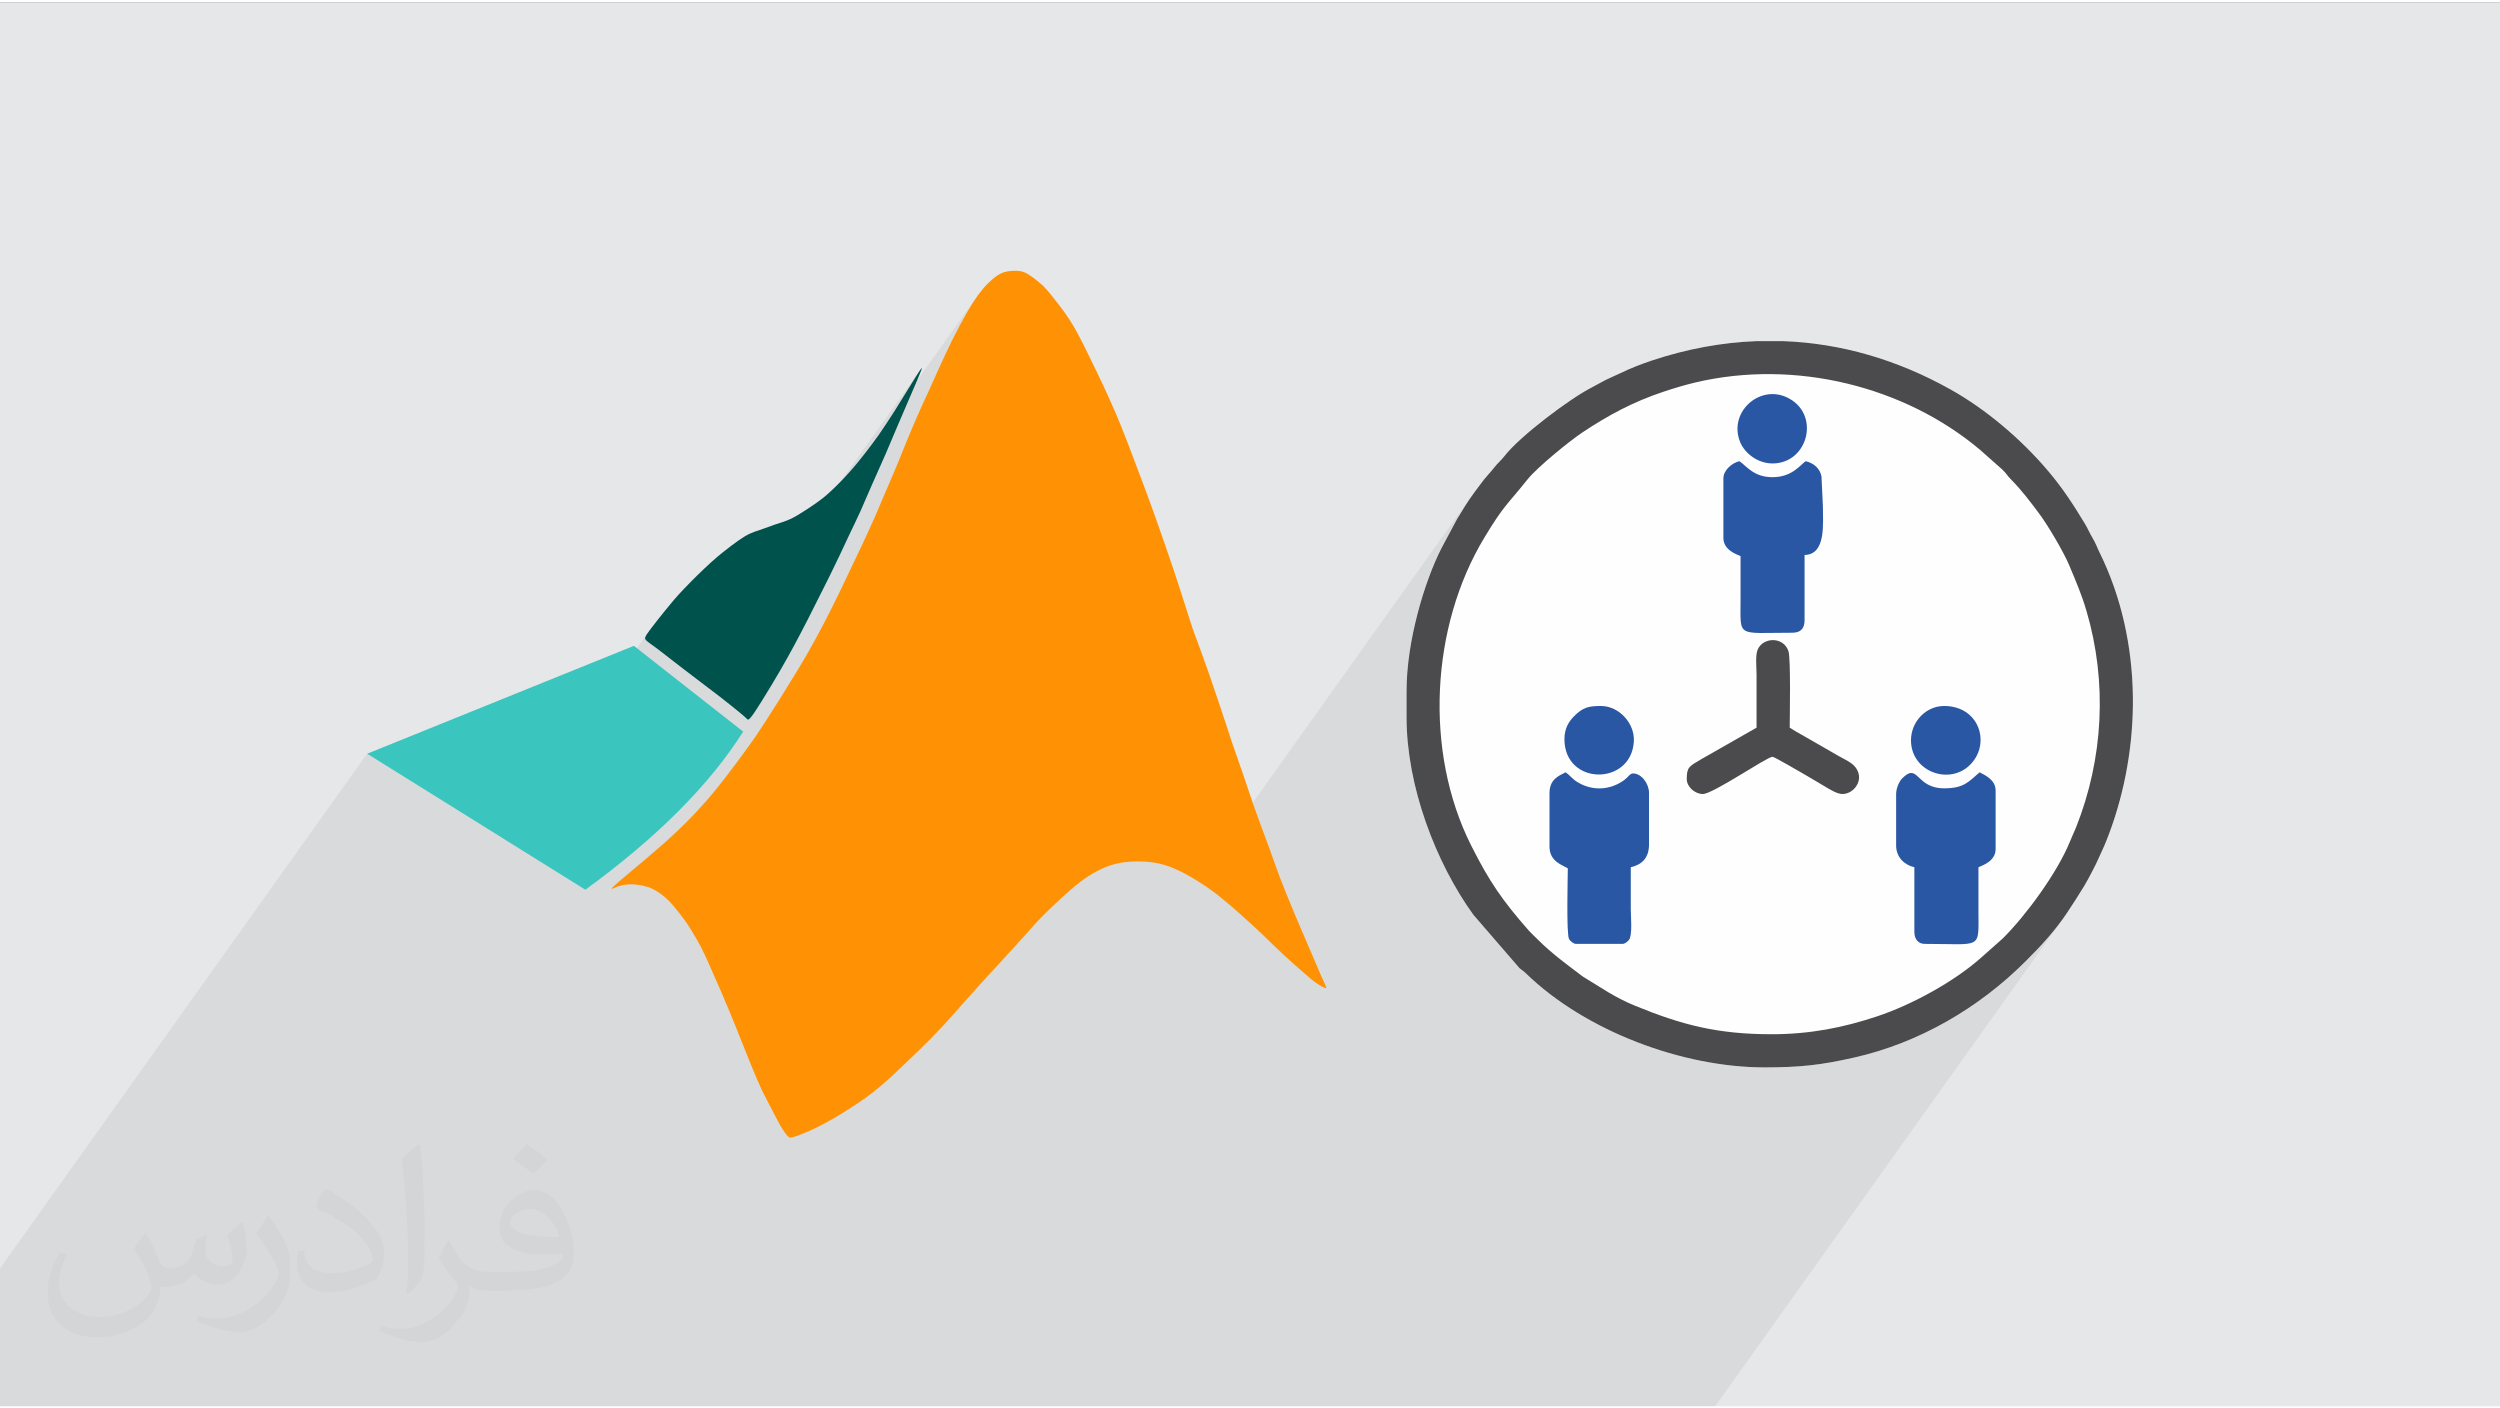
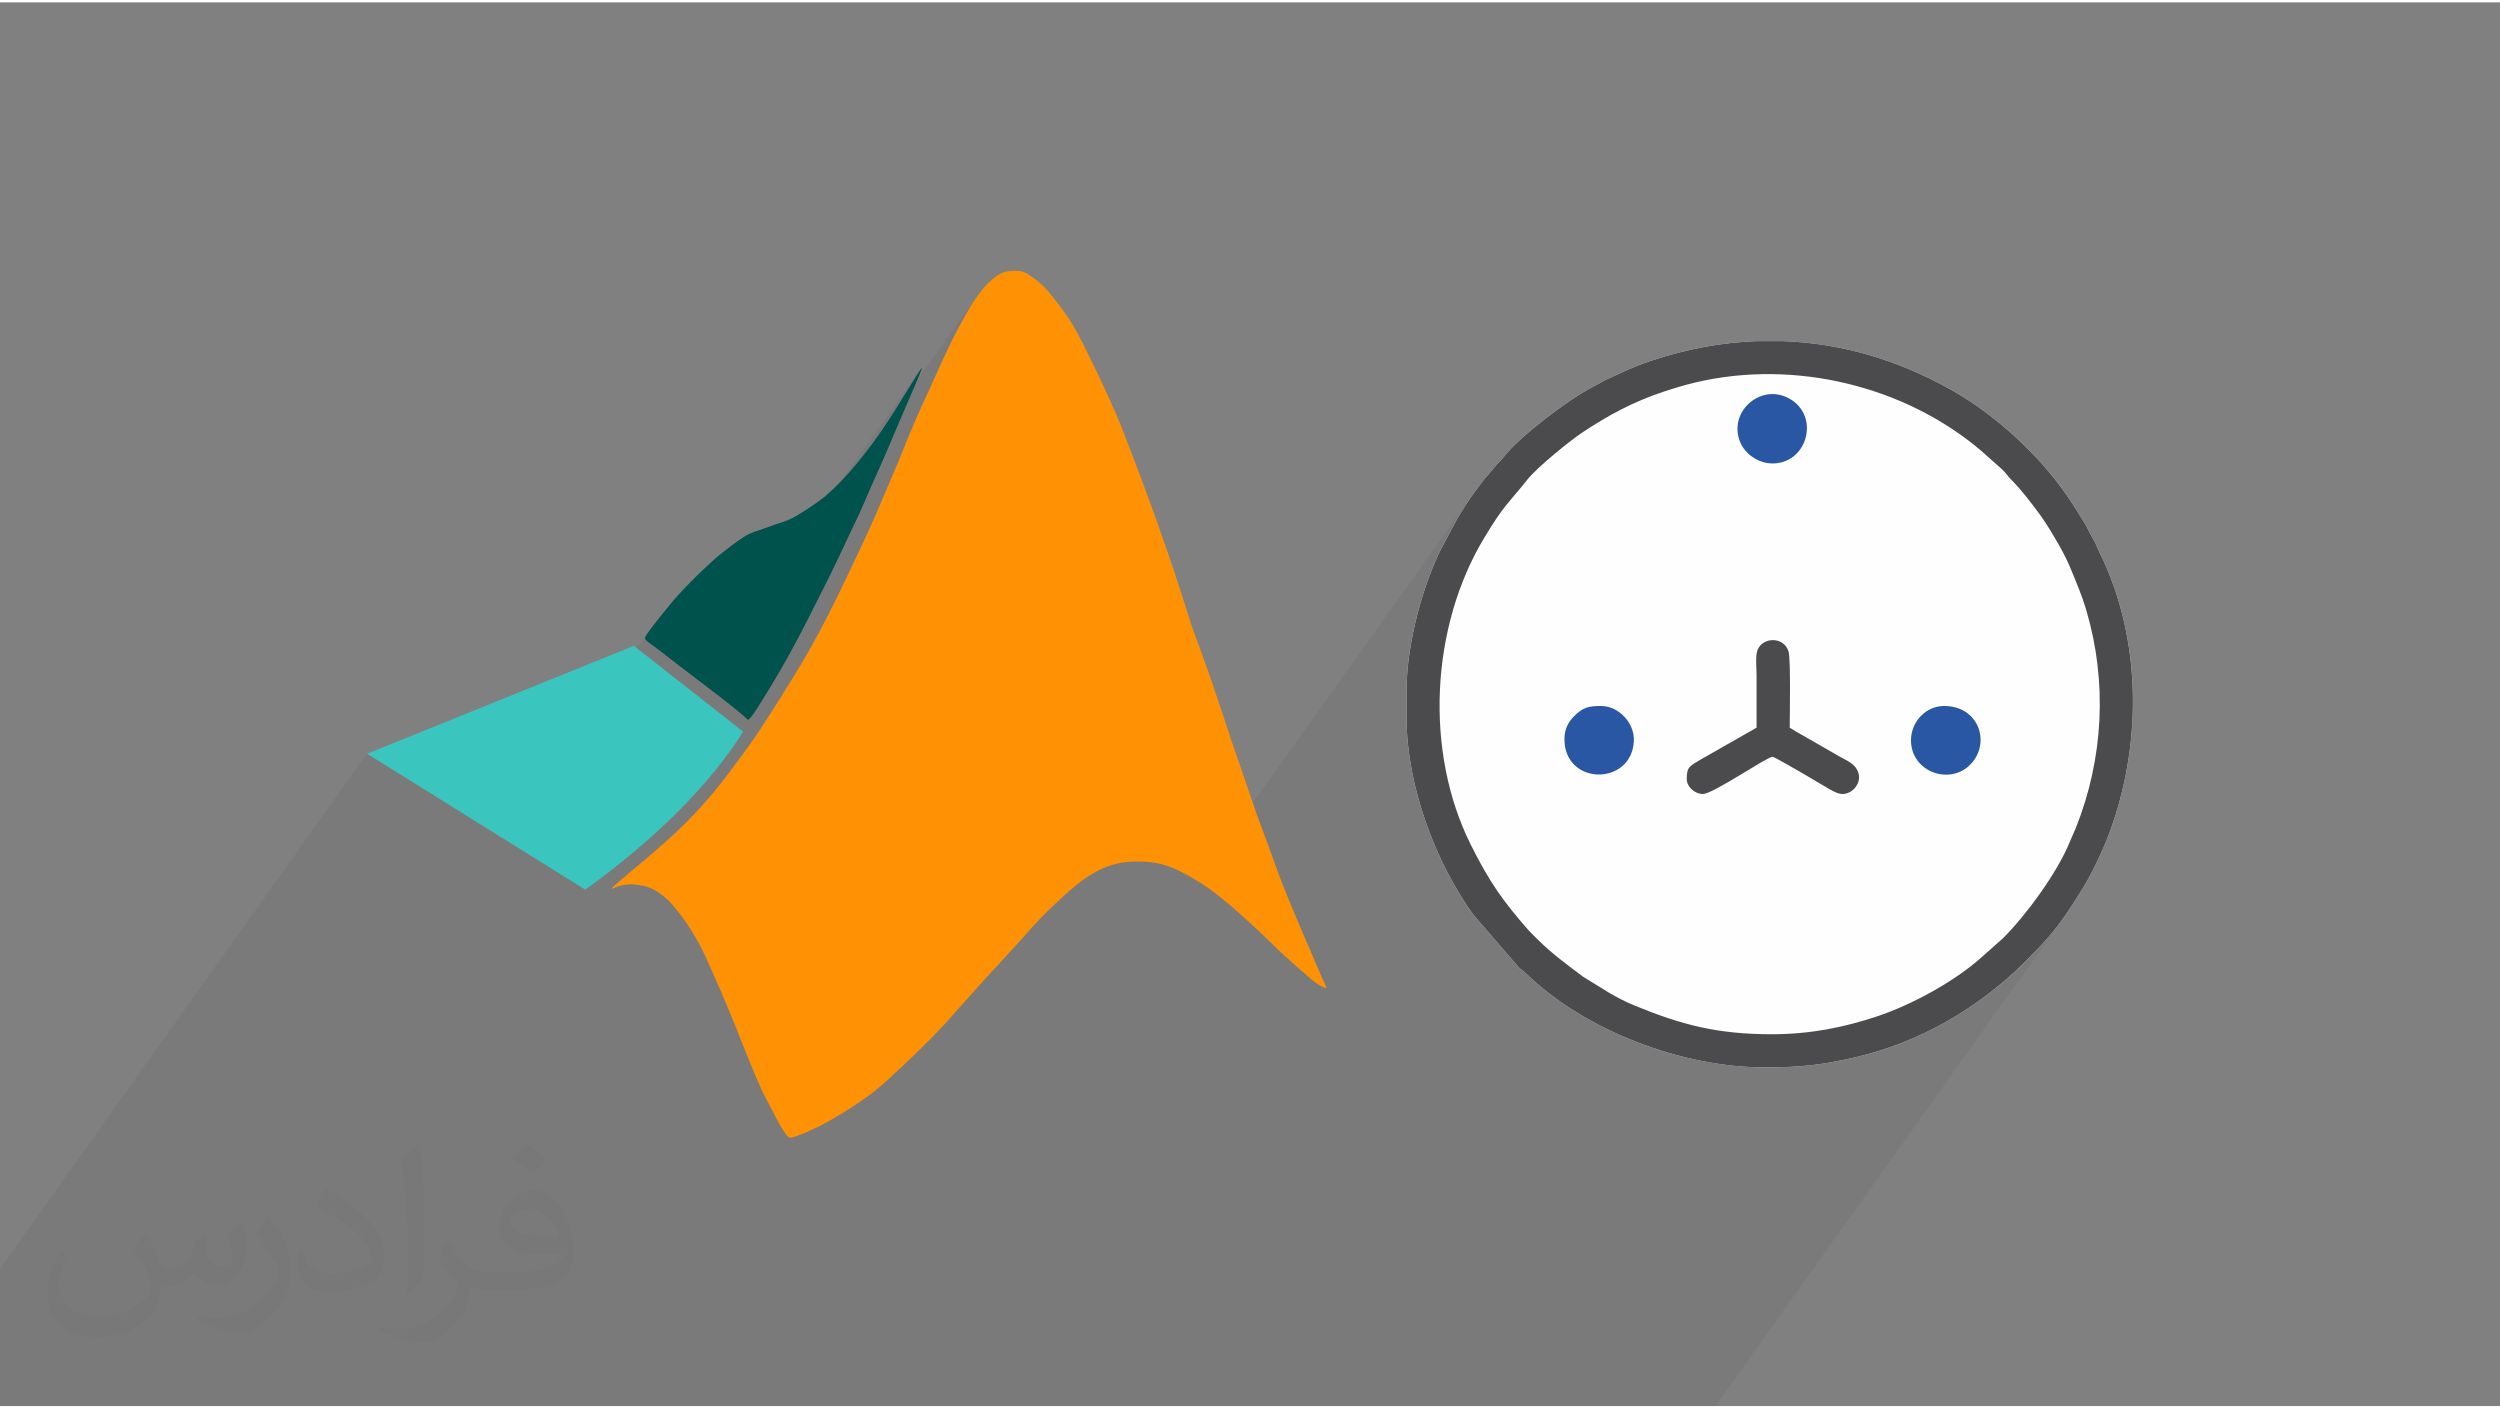
<svg xmlns="http://www.w3.org/2000/svg" xml:space="preserve" width="355px" height="200px" version="1.0" shape-rendering="geometricPrecision" text-rendering="geometricPrecision" image-rendering="optimizeQuality" fill-rule="evenodd" clip-rule="evenodd" viewBox="0 0 35500 19932">
  <rect x="0" y="0" width="35500" height="19932" fill="#808080" stroke="none" />
  <g id="Layer_x0020_1">
    <g id="_2220032345824">
-       <path fill="#E6E7E8" d="M0 0l35500 0 0 19932 -35500 0 0 -19932z" />
      <path fill="#373435" fill-opacity="0.078" d="M27989 10812l-240 337 31 -5 66 -20 57 -26 51 -33 49 -39 51 -44 56 -49 30 15 35 19 38 23 37 28 34 33 28 40 19 47 7 54 0 829 -9 61 -22 51 -213 298 0 4 0 77 0 77 0 77 0 77 0 78 0 77 1 181 -4 129 -21 85 -469 657 27 -17 94 -59 90 -61 88 -62 84 -63 79 -64 75 -65 301 -267 65 -66 66 -71 67 -77 69 -81 68 -85 68 -88 68 -90 -1218 1708 104 -62 149 -95 146 -100 143 -105 138 -109 135 -114 131 -118 126 -123 79 -80 78 -81 77 -82 74 -83 73 -85 70 -87 68 -91 -4926 6905 -98 0 -483 0 -73 0 -110 0 -259 0 -258 0 -276 0 -56 0 -37 0 -13 0 -58 0 -532 0 -413 0 -65 0 -143 0 -95 0 -38 0 -697 0 -3 0 -135 0 -235 0 -200 0 -85 0 -478 0 -352 0 -375 0 -139 0 -108 0 -134 0 -279 0 -3 0 -55 0 -258 0 -64 0 -23 0 -8 0 -20 0 -34 0 -60 0 -85 0 -228 0 -9 0 -77 0 -64 0 -16 0 -6 0 -115 0 -116 0 -108 0 -15 0 -78 0 -125 0 -97 0 -18 0 -339 0 -38 0 -125 0 -76 0 -59 0 -49 0 -40 0 -79 0 -279 0 -9 0 -149 0 -60 0 -17 0 -96 0 -365 0 -70 0 -18 0 -105 0 -174 0 -221 0 -417 0 -522 0 -143 0 -255 0 -12 0 -353 0 -96 0 -24 0 -367 0 -111 0 -73 0 -26 0 -269 0 -315 0 -265 0 -272 0 -190 0 -144 0 -130 0 -126 0 -129 0 -58 0 -81 0 -57 0 -67 0 -81 0 -130 0 -100 0 -137 0 -252 0 -223 0 -127 0 -86 0 -201 0 -280 0 -340 0 -341 0 -419 0 -500 0 -653 0 -395 0 -301 0 -235 0 -220 0 -187 0 -175 0 -176 0 -71 0 -11 0 -61 0 -13 0 -64 0 -67 0 -14 0 -7 0 -23 0 -23 0 -10 0 -37 0 -20 0 -46 0 -32 0 -10 0 -58 0 0 0 -8 0 -27 0 -126 0 -99 0 -88 0 -22 0 -27 0 -49 0 -97 0 -94 0 -94 0 -66 0 -15 0 -5 0 -12 0 -45 0 -6 0 -318 0 -582 0 -245 0 -54 0 -6 0 -1367 0 0 -1954 5213 -7309 1912 1191 2075 -2909 -10 14 -8 12 -6 11 -5 9 -4 8 -3 7 -2 7 -1 7 0 7 2 7 4 7 5 8 8 8 10 9 13 10 15 12 18 13 21 15 24 18 28 20 31 23 34 26 38 30 41 32 46 35 48 38 53 40 56 43 59 46 63 48 65 50 67 50 11 9 3149 -4414 -16 23 -21 32 -26 40 -30 48 -34 56 -37 60 -40 64 -40 65 -41 66 -39 64 -38 60 -36 56 -33 51 -31 47 -17 27 1277 -1791 -18 27 -20 30 -19 30 -21 32 -20 35 -22 36 -22 38 -23 40 -24 43 -24 44 -24 46 -25 47 -25 48 -26 49 -25 49 -25 51 -24 50 -24 50 -24 50 -23 49 -23 49 -22 49 -22 47 -21 46 -20 45 -20 44 -20 44 -19 44 -20 44 -20 44 -20 45 -21 46 -22 46 -21 47 -22 48 -21 47 -22 47 -20 47 -21 46 -19 45 -20 45 -18 43 -18 43 -17 41 -17 41 -16 39 -16 38 -15 37 -14 37 -15 35 -14 35 -14 35 -15 35 -14 36 -15 36 -16 37 -16 39 -16 40 -18 41 -18 43 -20 45 -20 47 -21 50 -22 52 -23 54 -24 55 -24 56 -24 57 -24 57 -24 56 -24 55 -24 53 -23 52 -23 51 -23 50 -22 49 -23 49 -22 48 -23 49 -24 50 -23 50 -24 51 -25 52 -25 52 -25 53 -26 53 -26 54 -25 54 -27 55 -26 55 -26 54 -26 55 -27 54 -26 53 -26 52 -25 51 -26 51 -25 50 -26 50 -26 51 -27 51 -28 53 -29 54 -30 56 -33 59 -34 62 -37 65 -40 70 -43 73 -47 80 -51 84 -54 90 -59 94 -59 96 -60 95 -59 93 -56 89 -52 81 -47 73 -40 62 -35 53 -31 46 -28 41 -26 38 -1495 2096 9 3 16 6 15 6 16 8 15 7 16 9 15 8 15 10 16 9 15 10 15 10 15 11 15 11 14 11 14 11 14 11 13 11 13 12 14 12 13 13 13 13 12 14 13 14 13 14 13 15 13 15 13 16 13 16 14 17 15 18 14 18 14 18 15 19 14 19 15 19 14 20 14 19 14 20 14 20 14 20 14 21 14 22 14 24 15 24 16 26 17 27 16 28 17 30 17 30 17 31 17 31 17 32 16 33 17 33 17 36 17 38 20 42 20 46 23 51 25 57 28 62 30 68 31 72 32 74 33 76 32 75 31 73 29 70 28 66 25 62 24 59 22 56 21 53 21 52 20 51 20 50 19 49 20 49 20 49 19 48 19 46 18 46 19 44 17 43 17 41 16 39 16 37 16 37 16 36 16 36 16 35 16 36 18 35 18 36 18 35 18 36 18 34 18 35 18 33 17 33 16 31 16 31 15 30 15 28 15 28 14 27 14 25 14 25 14 23 14 22 13 21 13 19 13 18 11 16 11 14 10 11 9 9 8 8 7 5 8 3 8 2 8 0 10 -2 12 -2 13 -3 15 -5 18 -5 20 -7 22 -8 25 -10 27 -10 30 -13 33 -14 35 -15 38 -17 41 -19 44 -21 47 -24 50 -26 53 -29 55 -31 57 -34 59 -35 59 -37 58 -36 57 -37 55 -35 51 -35 47 -33 43 -31 40 -29 38 -29 36 -27 33 -27 33 -27 31 -27 32 -27 32 -28 32 -29 34 -31 35 -32 38 -36 41 -38 44 -42 48 -45 52 -49 53 -51 55 -53 55 -54 55 -54 54 -53 52 -52 49 -50 46 -49 45 -47 43 -47 42 -46 42 -46 42 -47 42 -48 44 -48 43 -50 44 -50 44 -48 42 -48 41 -46 39 -43 36 -40 33 -37 31 -34 29 -32 30 -32 30 -33 32 -35 35 -37 39 -42 42 -46 46 -50 48 -53 50 -54 49 -54 48 -52 45 -50 41 -46 37 -42 34 -37 30 -35 30 -33 30 -33 31 -34 34 -35 38 -39 43 -43 47 -46 50 -48 51 -49 52 -49 52 -48 50 -45 48 -42 43 -37 41 -34 37 -30 34 -26 32 -24 31 -21 29 -20 29 -18 27 -17 28 -16 26 -15 27 -15 26 -13 25 -13 25 -11 25 -11 24 -10 24 -10 24 -8 23 -7 23 -7 23 -7 23 -6 23 -5 24 -5 24 -5 24 -4 25 -4 27 -3 27 -2 28 -3 30 -1 31 -1 33 -1 33 0 34 1 35 1 34 2 33 3 33 3 31 4 31 5 29 5 29 6 28 7 27 7 27 8 27 9 27 9 27 10 28 11 29 12 30 13 31 15 33 16 35 18 37 20 40 22 41 24 42 25 31 19 3901 -5470 -33 47 -31 48 -31 48 -31 48 -30 49 -30 49 -29 49 -221 413 -45 93 -45 102 -45 108 -44 115 -42 120 -41 125 -38 130 -37 132 -33 136 -30 137 -9 46 1263 -1771 -68 96 -79 122 -96 156 -70 120 -65 122 -61 125 -58 128 -53 129 -50 132 -45 134 -42 136 -37 137 -34 139 -29 140 -25 141 -22 142 -17 143 -13 143 -8 144 -5 144 0 144 3 144 9 143 12 144 17 142 20 141 26 141 29 139 34 138 38 137 43 134 15 43 4047 -5674 88 -112 114 -84 134 -49 145 -7 149 40 154 104 96 137 40 155 -10 159 -58 148 -301 422 64 -16 71 -30 60 -36 50 -38 43 -38 36 -33 30 -24 42 12 39 17 35 21 31 25 27 30 22 33 17 37 11 40 20 418 1 103 2 113 -4 115 -14 111 -27 100 -47 80 -171 239 0 763 -3 43 -8 37 -13 31 -218 305 13 25 11 72 6 122 4 157 1 176 -1 177 -1 164 -1 132 -1 86 20 13 21 13 21 13 22 13 22 13 23 12 22 13 23 13 515 296 46 26 46 24 44 25 42 26 38 31 32 36 25 43 18 52 5 51 -8 49 -19 48 -29 42 -2391 3352 81 22 90 21 3093 -4337 58 -73 69 -60 80 -46 89 -29 95 -10 169 23 138 62 104 95 70 117 33 131 -4 137 -44 134 -84 122z" />
      <g>
        <path fill="#FEFEFE" d="M24946 4810l376 0c818,30 1619,262 2377,687 507,283 1008,712 1381,1153 209,247 351,465 521,745 44,71 71,140 114,211 46,76 63,133 100,208 310,628 462,1333 472,2043l0 135c-9,660 -139,1320 -381,1924 -34,86 -62,136 -95,214 -36,83 -70,150 -106,218 -38,71 -67,130 -110,200 -85,140 -158,252 -247,386 -170,254 -370,469 -584,682 -662,663 -1514,1160 -2434,1367 -462,105 -760,140 -1273,140 -1163,0 -2542,-513 -3390,-1336 -38,-37 -52,-40 -90,-73l-655 -758c-536,-741 -949,-1830 -949,-2803l0 -374c0,-708 252,-1547 493,-2024l221 -413c78,-130 158,-262 249,-384 49,-65 90,-123 139,-185 47,-59 96,-108 142,-167 54,-70 96,-98 146,-163 218,-283 932,-819 1236,-973 75,-38 127,-72 200,-108 69,-35 143,-64 212,-98 132,-65 302,-131 452,-181 496,-164 992,-255 1483,-273z" />
        <g>
          <path fill="#3AC5BE" d="M9001 9137l1552 1218c-476,754 -1222,1503 -2241,2245l-3099 -1931 3788 -1532z" />
          <path fill="#00524C" d="M10697 10106c60,-86 169,-263 259,-412 90,-149 159,-270 227,-391 68,-122 134,-244 197,-366 64,-121 125,-242 192,-376 67,-134 142,-282 200,-398 57,-117 98,-202 144,-297 46,-97 97,-205 147,-313 52,-109 105,-216 156,-330 51,-113 100,-232 160,-367 60,-137 130,-290 195,-439 65,-150 126,-294 185,-436 60,-141 119,-278 180,-418 60,-140 123,-283 144,-341 21,-57 -1,-29 -76,89 -74,119 -202,328 -299,483 -99,155 -167,257 -230,348 -64,90 -124,170 -191,256 -65,84 -139,176 -226,273 -86,97 -186,199 -265,271 -77,73 -134,116 -207,168 -73,51 -163,111 -235,154 -70,44 -124,71 -180,93 -56,22 -114,40 -171,58 -58,20 -115,42 -164,59 -48,17 -87,29 -128,44 -41,15 -83,33 -135,64 -52,31 -113,75 -190,132 -77,58 -169,129 -288,236 -119,108 -266,252 -379,371 -113,117 -189,209 -268,307 -79,96 -159,200 -208,264 -49,65 -67,92 -76,113 -10,20 -11,35 13,58 24,23 73,55 160,120 86,66 212,165 375,290 163,125 365,276 519,395 153,120 261,208 316,254 55,48 59,55 61,58 2,3 2,0 8,3 6,2 17,8 78,-77l0 0z" />
          <path fill="#FE9204" d="M8691 12587c14,-3 49,-21 83,-34 35,-13 70,-20 105,-24 36,-5 74,-7 117,-5 43,3 93,10 137,20 45,10 85,22 127,42 41,19 82,45 122,74 39,28 75,58 110,92 34,35 68,73 103,117 37,45 77,96 115,148 38,51 73,103 113,170 42,67 89,149 134,235 44,86 85,175 155,336 71,159 171,388 246,570 76,182 128,316 181,449 52,132 105,262 151,374 46,110 85,202 129,297 46,94 98,191 143,277 45,85 82,161 119,225 37,63 74,116 99,144 25,28 37,31 70,23 32,-8 86,-26 170,-61 84,-35 196,-84 341,-165 144,-81 319,-190 451,-280 130,-90 218,-158 301,-230 85,-72 165,-146 288,-263 124,-115 289,-275 424,-411 134,-137 237,-250 351,-380 115,-128 240,-271 333,-373 91,-103 150,-164 259,-282 107,-117 265,-289 369,-405 105,-117 157,-180 264,-288 108,-109 271,-264 393,-370 121,-106 201,-163 276,-210 74,-47 144,-83 209,-111 65,-28 125,-46 187,-60 63,-14 127,-24 209,-27 82,-4 180,-2 266,8 86,10 157,27 229,51 72,24 143,54 240,104 97,51 219,124 335,203 116,81 225,170 312,244 88,74 154,134 224,198 71,63 146,131 241,222 94,90 207,202 309,297 102,94 192,172 255,227 63,54 98,87 137,119 38,32 80,61 115,82 34,21 61,32 78,38 16,6 23,6 13,-20 -10,-26 -36,-78 -69,-152 -33,-74 -73,-171 -133,-311 -60,-141 -141,-325 -222,-518 -81,-192 -164,-394 -227,-558 -62,-163 -106,-292 -147,-407 -42,-116 -83,-220 -126,-339 -44,-117 -91,-251 -133,-373 -43,-123 -80,-235 -126,-372 -47,-136 -104,-297 -152,-437 -47,-140 -84,-261 -144,-438 -59,-178 -140,-412 -194,-570 -56,-158 -86,-242 -118,-329 -32,-86 -66,-175 -95,-257 -28,-82 -52,-156 -95,-294 -44,-138 -109,-340 -186,-572 -78,-232 -170,-495 -243,-702 -74,-207 -129,-359 -194,-530 -64,-172 -137,-364 -206,-545 -70,-180 -134,-348 -249,-603 -114,-256 -280,-599 -389,-816 -111,-217 -167,-309 -232,-403 -65,-95 -141,-191 -198,-264 -59,-73 -100,-121 -143,-163 -43,-40 -87,-74 -126,-104 -41,-30 -77,-56 -113,-74 -36,-18 -73,-28 -119,-31 -48,-3 -107,1 -155,10 -49,10 -87,26 -129,54 -43,28 -90,68 -138,115 -47,46 -92,100 -141,167 -49,68 -101,149 -161,254 -60,105 -129,234 -196,366 -66,134 -130,270 -187,395 -57,124 -106,235 -160,356 -56,121 -117,252 -170,374 -53,122 -100,235 -141,335 -40,101 -76,189 -116,286 -40,98 -87,206 -145,342 -58,135 -126,298 -189,442 -64,144 -122,270 -183,401 -62,132 -128,270 -198,415 -68,144 -140,295 -209,432 -68,138 -133,264 -212,411 -80,147 -173,316 -315,549 -141,233 -329,531 -446,711 -115,179 -160,241 -244,357 -83,115 -207,284 -319,429 -112,145 -212,267 -338,406 -126,141 -281,299 -497,493 -216,193 -495,423 -637,543 -142,122 -148,134 -133,133l0 -1z" />
        </g>
        <g>
          <path fill="#4B4B4D" d="M25154 14652c-766,0 -1274,-133 -1935,-404 -130,-53 -258,-119 -378,-190l-362 -223c-210,-158 -445,-330 -634,-519 -47,-48 -94,-89 -138,-138 -374,-426 -560,-695 -819,-1211 -667,-1332 -571,-3106 189,-4365 285,-473 323,-463 615,-830 141,-175 601,-548 779,-666 371,-247 721,-434 1146,-576 150,-50 302,-96 453,-132 1421,-337 2981,55 4051,959l310 275c56,51 75,93 130,147 138,138 279,323 396,481 123,165 349,546 429,740 94,226 170,398 241,637 299,1014 242,2102 -148,3080 -32,79 -58,129 -88,204 -174,429 -615,1037 -952,1371l-301 267c-386,346 -993,676 -1483,839 -480,160 -953,254 -1501,254zm-208 -9842l376 0c818,30 1619,262 2377,687 507,283 1008,712 1381,1153 209,247 351,465 521,745 44,71 71,140 114,211 46,76 63,133 100,208 310,628 462,1333 472,2043l0 135c-9,660 -139,1320 -381,1924 -34,86 -62,136 -95,214 -36,83 -70,150 -106,218 -38,71 -67,130 -110,200 -85,140 -158,252 -247,386 -170,254 -370,469 -584,682 -662,663 -1514,1160 -2434,1367 -462,105 -760,140 -1273,140 -1163,0 -2542,-513 -3390,-1336 -38,-37 -52,-40 -90,-73l-655 -758c-536,-741 -949,-1830 -949,-2803l0 -374c0,-708 252,-1547 493,-2024l221 -413c78,-130 158,-262 249,-384 49,-65 90,-123 139,-185 47,-59 96,-108 142,-167 54,-70 96,-98 146,-163 218,-283 932,-819 1236,-973 75,-38 127,-72 200,-108 69,-35 143,-64 212,-98 132,-65 302,-131 452,-181 496,-164 992,-255 1483,-273z" />
-           <path fill="#2957A4" d="M26925 11241l0 731c0,163 113,275 259,309l0 926c4,94 53,162 147,162 824,0 763,89 763,-471 0,-206 0,-412 0,-617 50,-25 244,-82 244,-260l0 -829c0,-156 -158,-223 -228,-259 -159,138 -226,227 -503,227 -410,0 -362,-375 -596,-141 -43,42 -86,142 -86,222z" />
-           <path fill="#2957A4" d="M24472 6759l0 844c0,178 194,236 244,260 0,206 0,411 0,617 0,549 -65,471 731,471 121,0 178,-57 178,-179l0 -925c308,-7 260,-445 260,-699l-20 -418c-22,-112 -109,-188 -224,-215 -77,51 -191,227 -471,227 -269,0 -364,-156 -471,-227 -100,23 -227,125 -227,244z" />
-           <path fill="#2957A4" d="M22003 11225l0 763c0,217 190,262 260,309 0,100 -23,935 18,1005 14,24 61,67 96,67l666 0c30,0 72,-35 89,-57 51,-71 25,-335 25,-430 0,-201 0,-401 0,-601 158,-37 259,-131 259,-325l0 -731c0,-127 -104,-276 -227,-276 -55,0 -62,65 -189,135 -184,103 -396,103 -580,0 -96,-53 -116,-102 -189,-151 -93,48 -228,98 -228,292z" />
          <path fill="#4B4B4D" d="M24943 10299l-786 448c-175,103 -205,114 -205,283 0,109 116,211 228,211 145,0 909,-527 990,-529 25,0 426,235 487,270 78,45 152,90 235,139 73,43 190,120 269,120 144,0 263,-146 233,-280 -35,-152 -170,-191 -291,-263l-515 -296c-61,-34 -121,-68 -174,-103 0,-151 17,-978 -18,-1086 -70,-212 -364,-201 -438,-20 -34,83 -15,248 -15,359 0,249 0,498 0,747z" />
          <path fill="#2957A4" d="M22215 10462c0,663 952,666 986,29 13,-253 -210,-500 -467,-500 -173,0 -256,17 -386,149 -75,77 -133,175 -133,322z" />
          <path fill="#2957A4" d="M25170 6547c514,0 689,-720 196,-942 -395,-178 -834,229 -651,650 65,148 243,292 455,292z" />
          <path fill="#2957A4" d="M27136 10478c0,452 560,650 853,334 281,-303 110,-821 -382,-821 -261,0 -471,225 -471,487z" />
        </g>
      </g>
      <path fill="#373435" fill-opacity="0.031" d="M2072 17482c68,103 111,201 155,310 32,64 48,183 199,183 43,0 106,-14 162,-45 63,-33 111,-82 135,-158l61 -202 145 -72 10 10c-20,77 -25,149 -25,206 0,169 146,233 262,233 68,0 128,-33 128,-95 0,-80 -34,-216 -77,-337 67,-68 135,-136 212,-192l13 6c33,144 53,286 53,381 0,93 -41,195 -75,263 -70,132 -194,237 -344,237 -114,0 -239,-58 -327,-163l-4 0c-83,101 -209,194 -412,194l-63 0c-9,133 -38,228 -82,312 -121,237 -479,404 -816,404 -469,0 -704,-272 -704,-632 0,-222 73,-430 184,-576l92 37c-70,134 -116,261 -116,385 0,337 273,498 590,498 293,0 656,-188 722,-404 -25,-236 -114,-347 -250,-563 41,-72 95,-144 160,-220l12 0zm5407 -1272c99,62 196,136 291,221 -54,74 -119,141 -201,201 -95,-76 -189,-142 -286,-212 65,-74 131,-146 196,-210zm51 924c-160,0 -290,105 -290,183 0,167 319,218 701,216 -48,-195 -215,-399 -411,-399zm-358 893c208,0 389,-6 527,-41 155,-39 286,-118 286,-171 0,-15 0,-31 -5,-45 -87,8 -186,8 -273,8 -281,0 -497,-64 -581,-222 -22,-43 -36,-93 -36,-148 0,-153 65,-303 181,-406 97,-84 203,-137 312,-137 196,0 354,158 462,407 61,136 102,292 102,489 0,132 -36,243 -119,325 -152,149 -433,204 -863,204l-197 0 0 0 -50 0c-107,0 -184,-18 -245,-66l-9 0c2,25 4,50 4,72 0,97 -31,220 -96,319 -192,286 -400,410 -579,410 -181,0 -404,-70 -605,-161l36 -70c66,27 155,45 279,45 324,0 750,-312 803,-617 -12,-24 -34,-57 -65,-92 -95,-113 -155,-208 -211,-307 49,-94 92,-171 133,-238l17 -2c138,281 264,444 545,444l43 0 0 0 204 0zm-1404 298c24,-129 26,-276 26,-411l0 -202c0,-376 -48,-924 -87,-1279 68,-75 162,-161 237,-219l22 7c51,448 63,969 63,1448 0,125 -5,249 -17,339 -7,113 -73,200 -213,331l-31 -14zm-1446 -594c7,176 95,316 397,316 189,0 349,-49 525,-133 32,-15 49,-33 49,-50 0,-111 -85,-257 -228,-391 -138,-125 -322,-236 -494,-310 -58,-25 -77,-52 -77,-76 0,-52 68,-159 124,-235l19 -2c196,103 416,255 578,426 148,156 240,315 240,487 0,128 -39,249 -102,360 -215,110 -445,192 -673,192 -276,0 -464,-130 -464,-434 0,-33 0,-85 12,-150l94 0zm-499 -502l172 277c63,103 121,214 121,391l0 226c0,184 -116,379 -305,572 -148,132 -279,187 -400,187 -179,0 -384,-55 -622,-158l27 -70c75,21 162,37 269,37 341,-2 689,-251 849,-555 20,-35 27,-68 27,-91 0,-35 -20,-74 -34,-109 -87,-164 -184,-314 -290,-452 55,-89 111,-173 171,-257l15 2z" />
    </g>
  </g>
</svg>